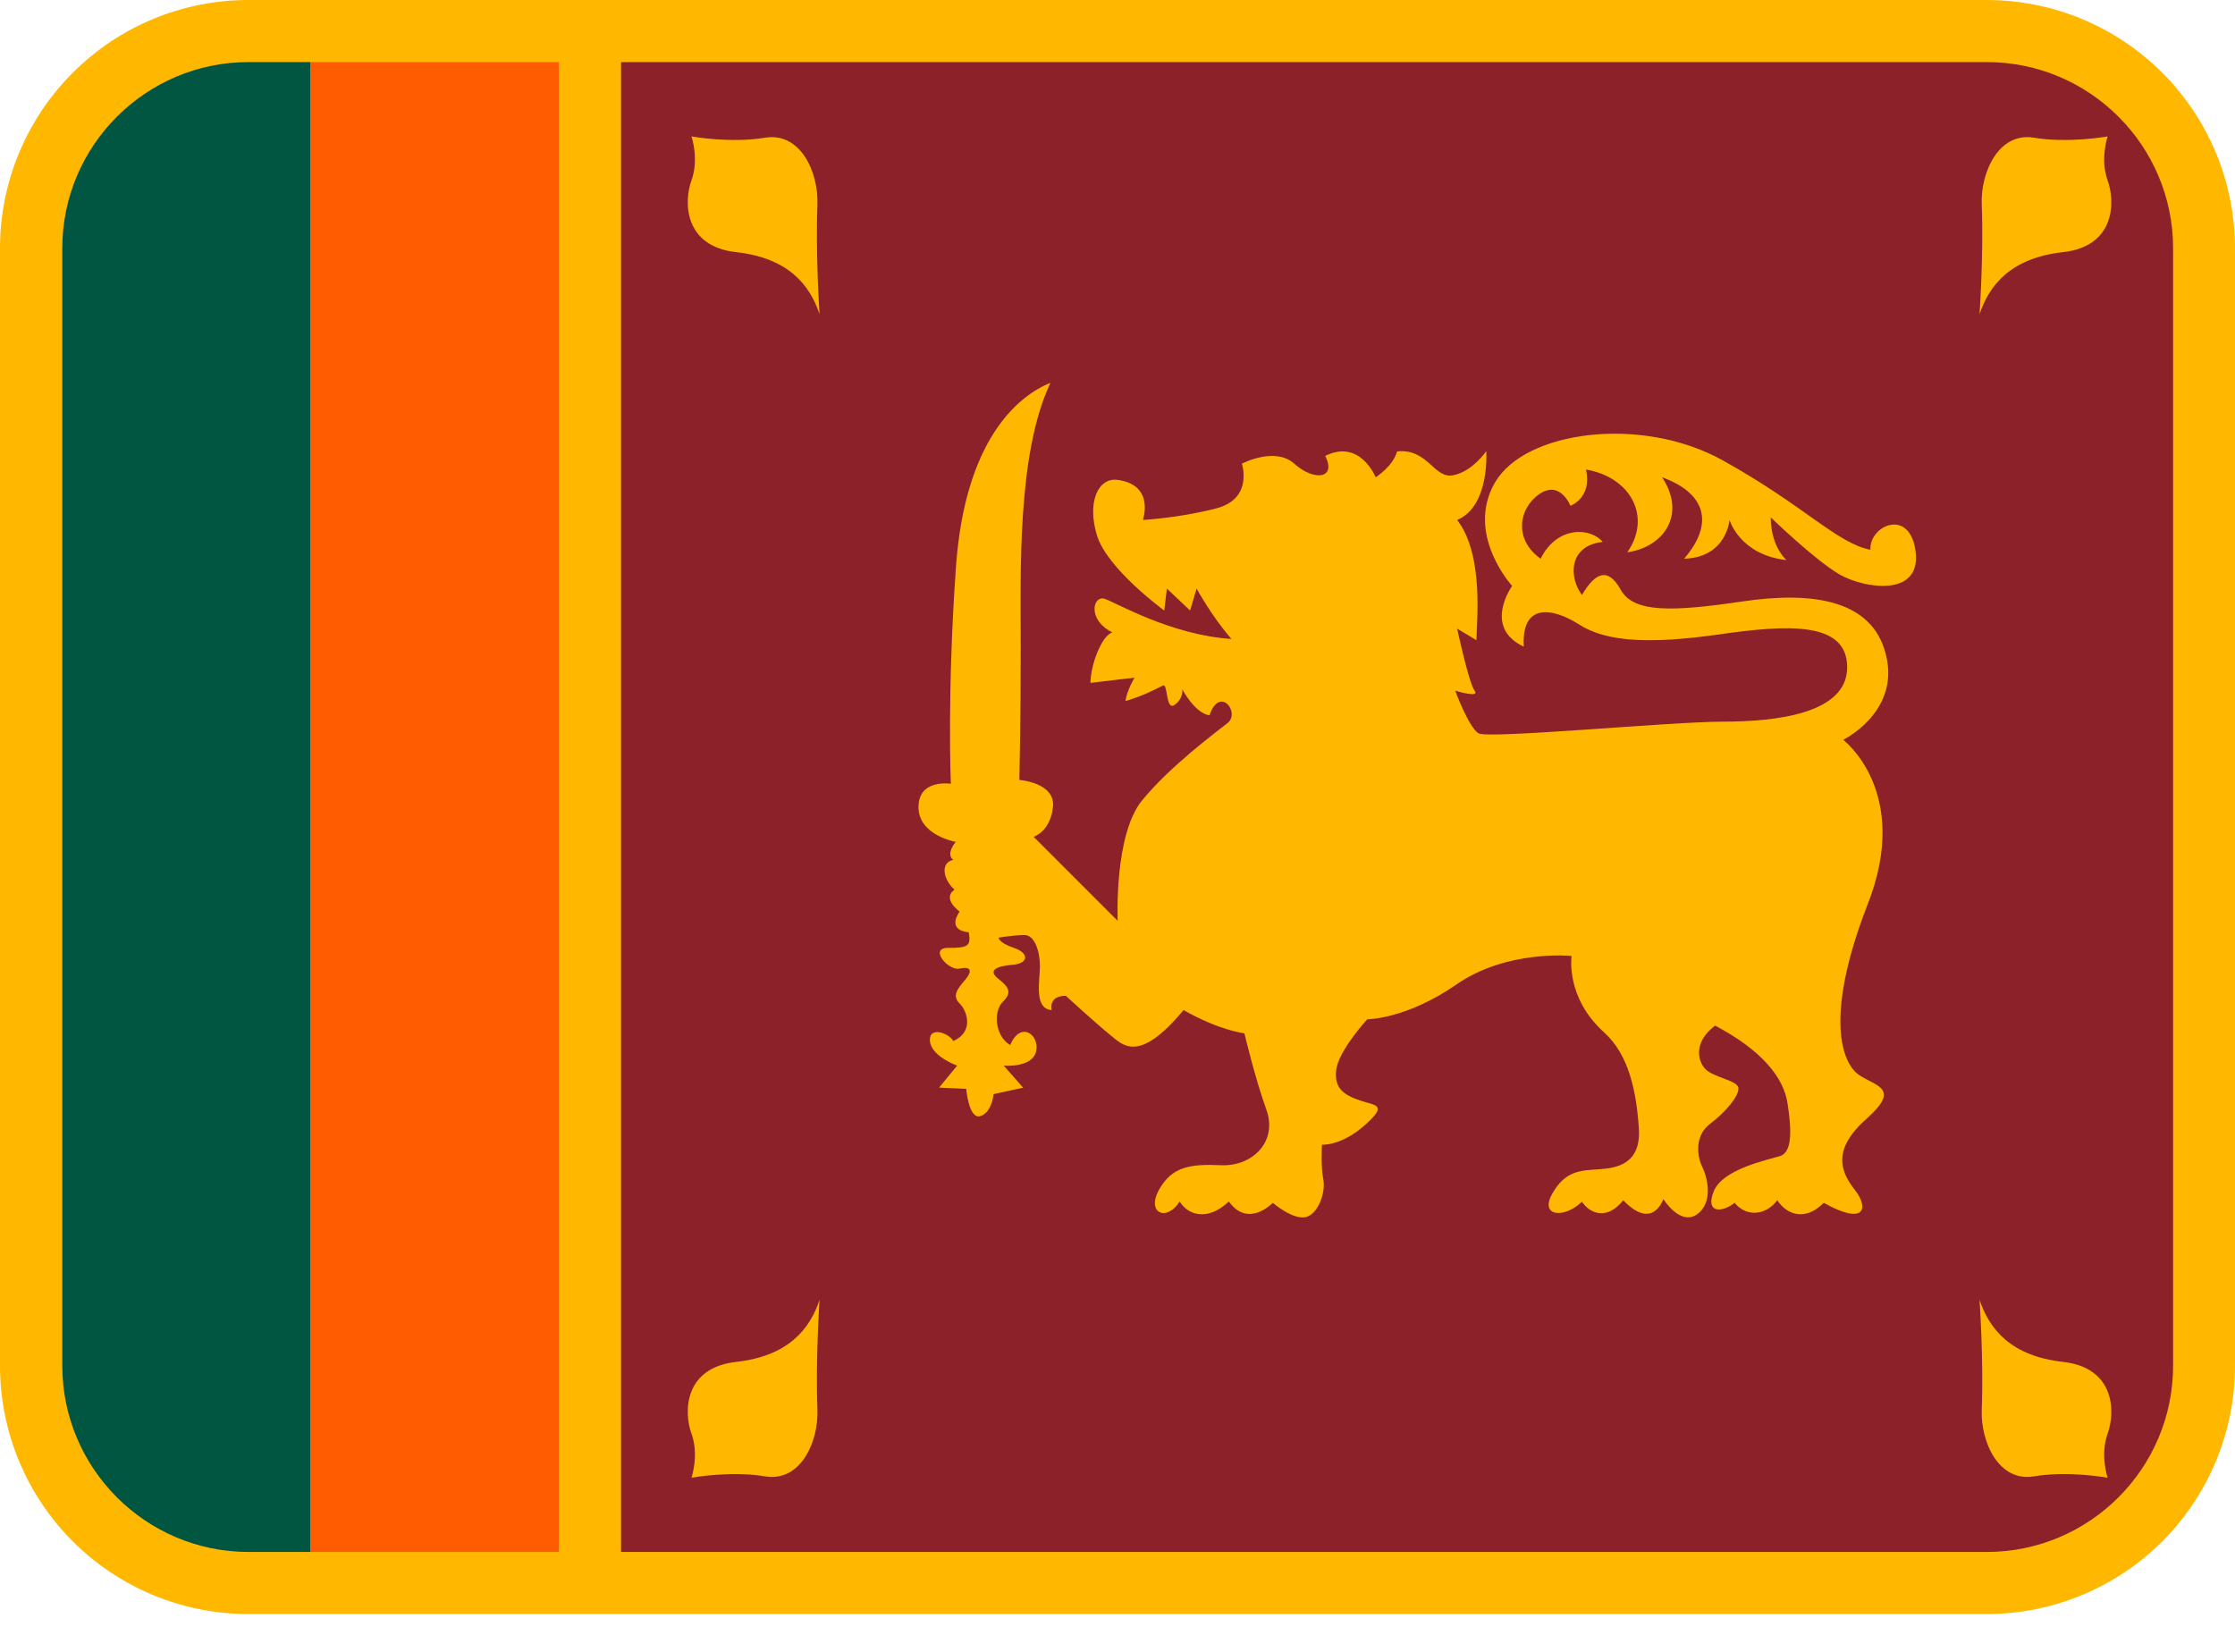
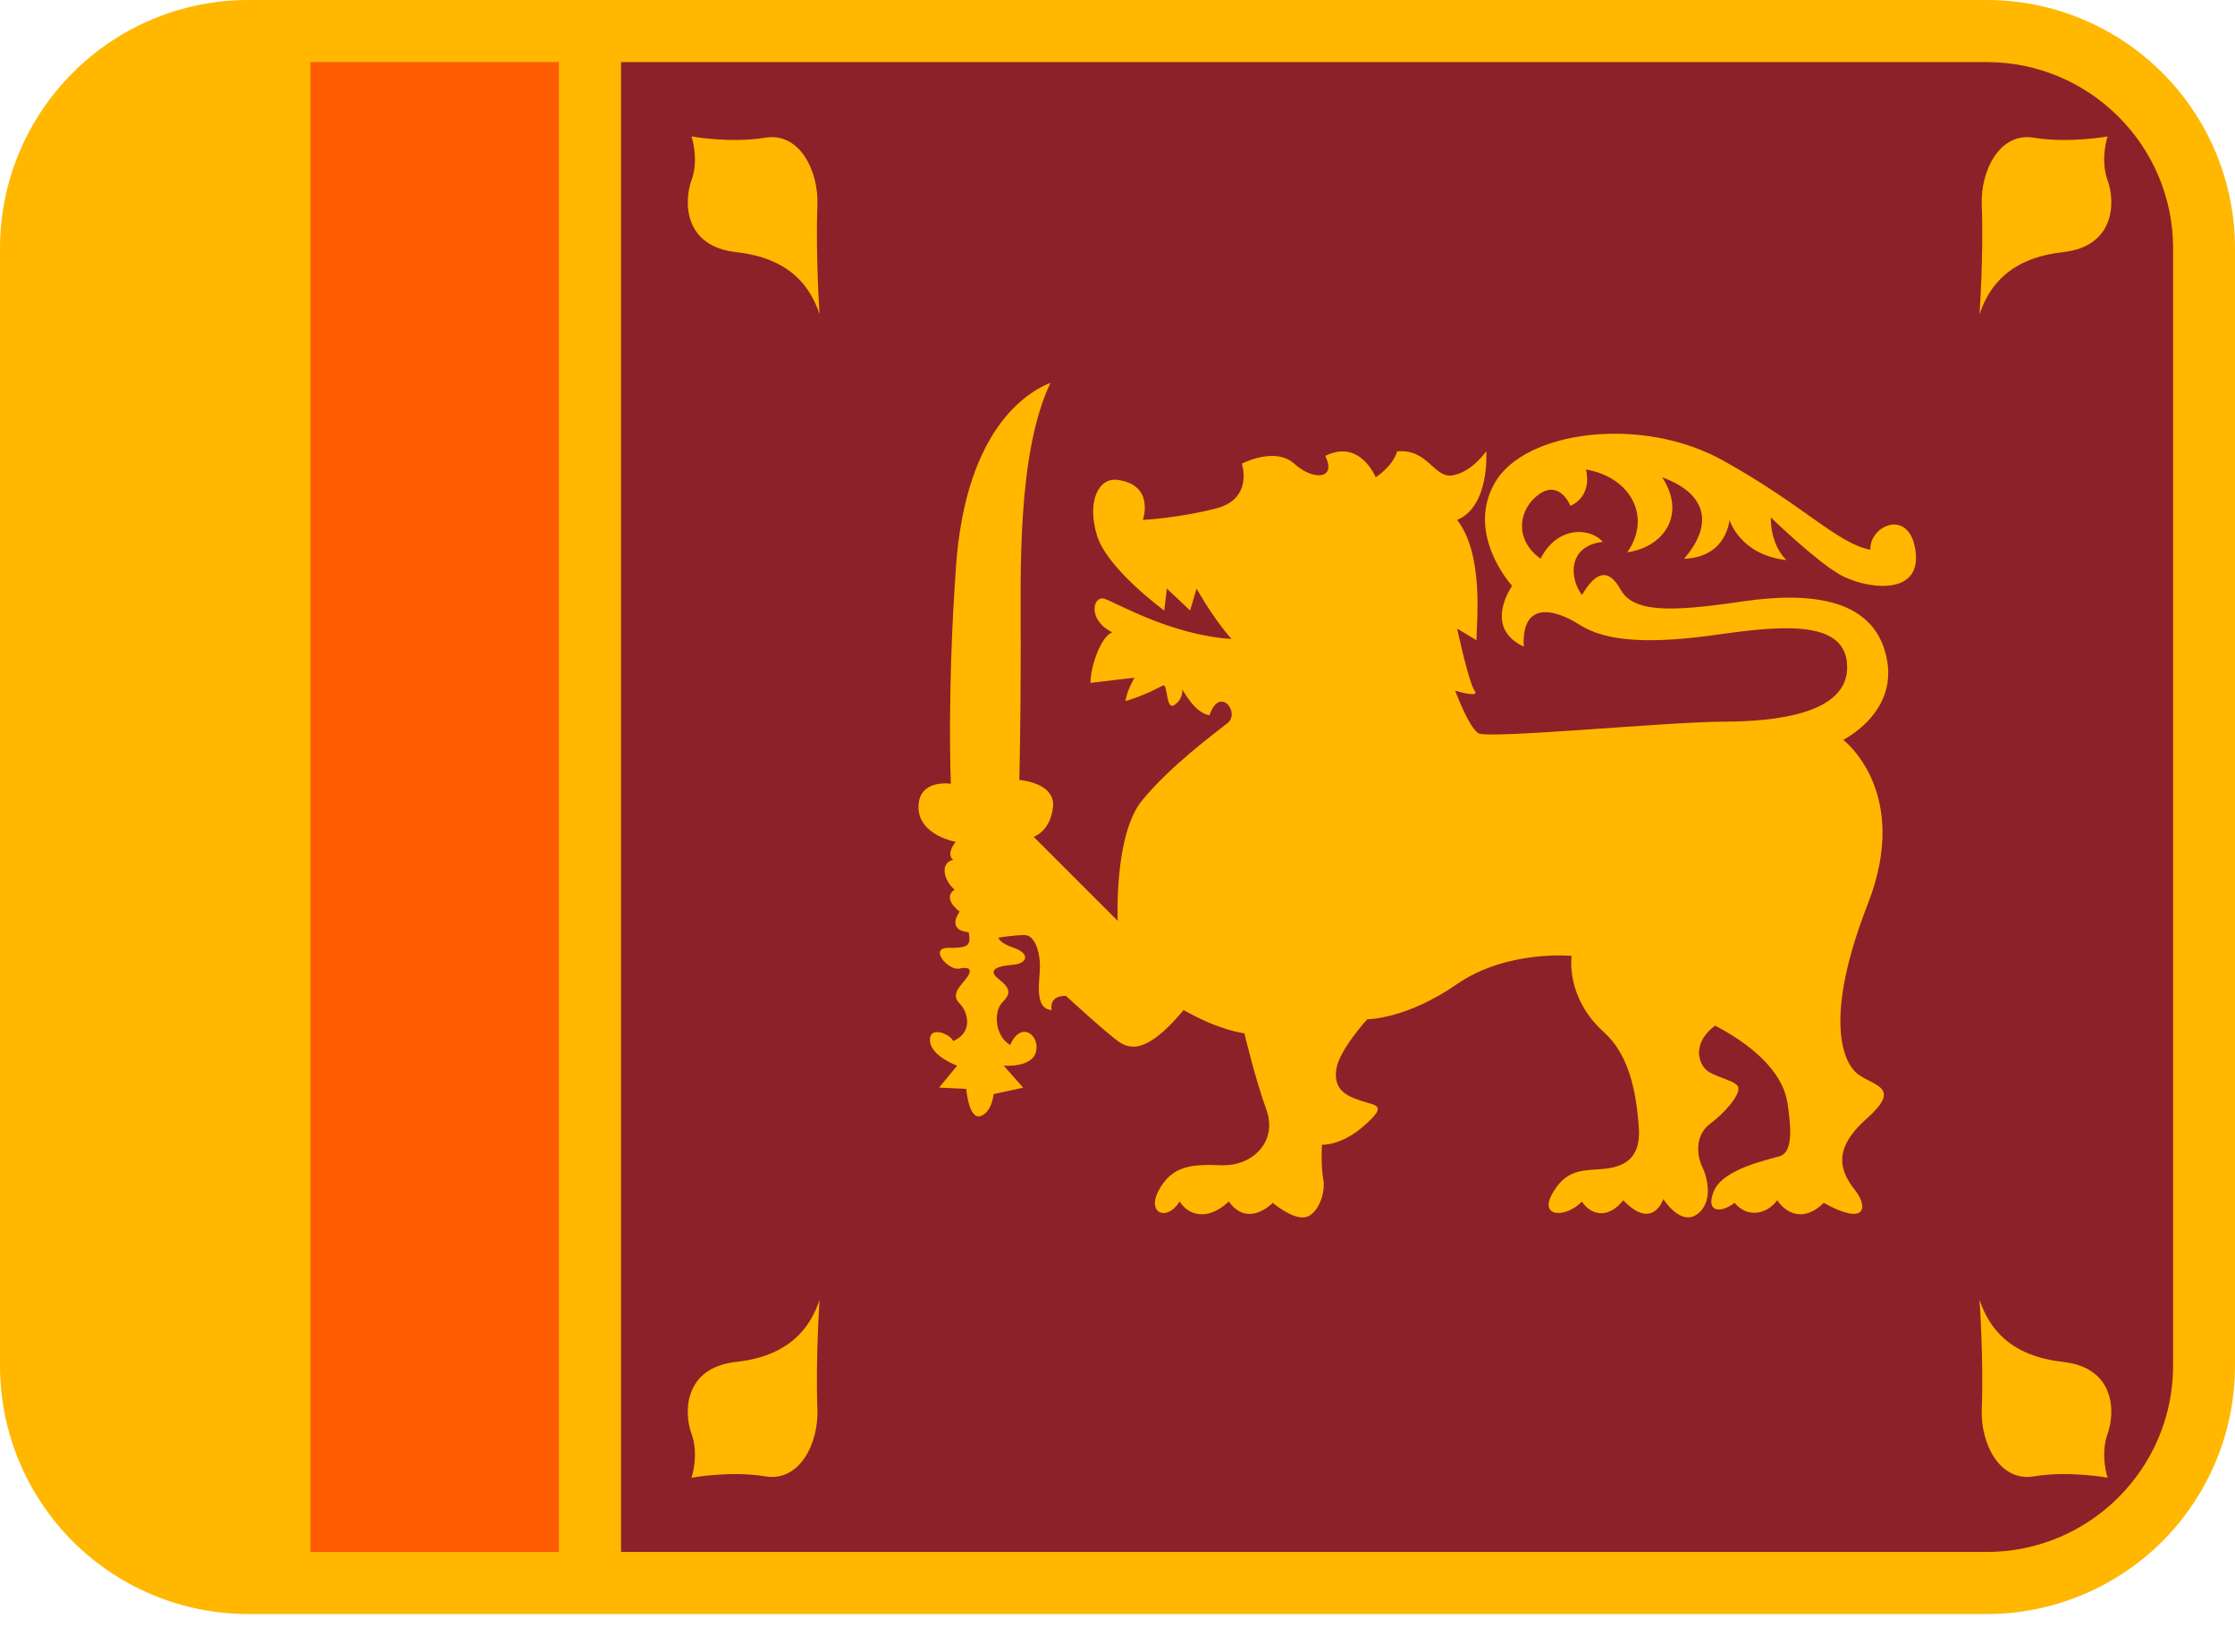
<svg xmlns="http://www.w3.org/2000/svg" width="23" height="17" viewBox="0 0 23 17" fill="none">
  <path d="M23 14.056C23 14.733 22.731 15.383 22.252 15.863C21.772 16.342 21.122 16.611 20.444 16.611H2.556C1.878 16.611 1.228 16.342 0.749 15.863C0.269 15.383 0 14.733 0 14.056V2.556C0 1.878 0.269 1.228 0.749 0.749C1.228 0.269 1.878 0 2.556 0H20.444C21.122 0 21.772 0.269 22.252 0.749C22.731 1.228 23 1.878 23 2.556V14.056Z" fill="#FFB700" />
  <path d="M20.446 0.639H6.391V15.972H20.446C21.503 15.972 22.363 15.112 22.363 14.055V2.555C22.363 1.499 21.503 0.639 20.446 0.639Z" fill="#8D2129" />
-   <path d="M2.557 0.639C1.501 0.639 0.641 1.499 0.641 2.555V14.055C0.641 15.112 1.501 15.972 2.557 15.972H3.196V0.639H2.557Z" fill="#005641" />
  <path d="M3.195 0.639H5.751V15.972H3.195V0.639Z" fill="#FF5B00" />
  <path d="M8.434 3.234C8.434 3.234 8.392 2.622 8.412 2.108C8.425 1.769 8.235 1.358 7.875 1.417C7.516 1.477 7.116 1.404 7.116 1.404C7.116 1.404 7.196 1.636 7.116 1.856C7.036 2.076 7.036 2.535 7.576 2.595C8.115 2.655 8.335 2.935 8.434 3.234ZM20.371 3.234C20.371 3.234 20.414 2.622 20.394 2.108C20.38 1.769 20.571 1.358 20.93 1.417C21.29 1.477 21.689 1.404 21.689 1.404C21.689 1.404 21.61 1.636 21.689 1.856C21.769 2.076 21.769 2.535 21.23 2.595C20.691 2.655 20.471 2.935 20.371 3.234ZM8.434 13.377C8.434 13.377 8.392 13.991 8.412 14.504C8.425 14.844 8.235 15.254 7.875 15.194C7.516 15.134 7.116 15.208 7.116 15.208C7.116 15.208 7.196 14.974 7.116 14.755C7.036 14.535 7.036 14.076 7.576 14.016C8.115 13.956 8.335 13.676 8.434 13.377ZM20.371 13.377C20.371 13.377 20.414 13.991 20.394 14.504C20.38 14.844 20.571 15.254 20.93 15.194C21.29 15.134 21.689 15.208 21.689 15.208C21.689 15.208 21.61 14.974 21.689 14.755C21.769 14.535 21.769 14.076 21.23 14.016C20.691 13.956 20.471 13.676 20.371 13.377ZM11.761 5.351C11.761 5.351 12.141 5.331 12.52 5.231C12.9 5.131 12.78 4.772 12.78 4.772C12.78 4.772 13.119 4.593 13.319 4.772C13.518 4.952 13.758 4.932 13.638 4.692C13.997 4.513 14.157 4.912 14.157 4.912C14.157 4.912 14.336 4.799 14.377 4.646C14.696 4.612 14.756 4.932 14.956 4.891C15.155 4.851 15.295 4.643 15.295 4.643C15.295 4.643 15.334 5.211 14.995 5.351C15.275 5.71 15.194 6.409 15.194 6.589L14.995 6.469C14.995 6.469 15.115 7.028 15.175 7.108C15.235 7.188 14.975 7.108 14.975 7.108C14.975 7.108 15.115 7.487 15.215 7.547C15.315 7.607 17.192 7.427 17.731 7.427C18.27 7.427 19.009 7.347 19.009 6.868C19.009 6.389 18.39 6.429 17.691 6.529C16.992 6.629 16.534 6.609 16.254 6.429C15.974 6.25 15.655 6.203 15.681 6.655C15.255 6.456 15.561 6.03 15.561 6.03C15.561 6.03 15.075 5.498 15.385 4.965C15.694 4.433 16.892 4.272 17.731 4.739C18.57 5.205 18.902 5.59 19.248 5.658C19.235 5.405 19.661 5.219 19.714 5.684C19.767 6.15 19.181 6.057 18.929 5.911C18.676 5.764 18.223 5.325 18.223 5.325C18.223 5.325 18.21 5.591 18.383 5.764C17.904 5.711 17.798 5.351 17.798 5.351C17.798 5.351 17.77 5.737 17.331 5.75C17.651 5.378 17.544 5.072 17.105 4.912C17.358 5.298 17.119 5.631 16.746 5.684C16.999 5.325 16.787 4.912 16.321 4.832C16.387 5.125 16.161 5.205 16.161 5.205C16.161 5.205 16.055 4.938 15.842 5.084C15.628 5.231 15.575 5.551 15.854 5.75C16.027 5.404 16.373 5.431 16.493 5.577C16.134 5.617 16.147 5.95 16.28 6.123C16.413 5.896 16.546 5.83 16.679 6.07C16.812 6.309 17.211 6.296 17.93 6.19C18.649 6.084 19.311 6.162 19.421 6.802C19.514 7.347 18.968 7.614 18.968 7.614C18.968 7.614 19.674 8.146 19.221 9.304C18.769 10.463 18.956 10.941 19.128 11.061C19.301 11.181 19.568 11.194 19.208 11.514C18.848 11.833 18.942 12.06 19.088 12.246C19.234 12.432 19.195 12.618 18.768 12.379C18.582 12.565 18.396 12.511 18.289 12.352C18.183 12.498 17.983 12.538 17.85 12.379C17.717 12.485 17.544 12.485 17.637 12.258C17.73 12.032 18.183 11.939 18.315 11.899C18.448 11.86 18.436 11.62 18.395 11.354C18.355 11.088 18.129 10.808 17.65 10.555C17.437 10.715 17.463 10.901 17.543 10.995C17.623 11.089 17.876 11.115 17.889 11.194C17.903 11.273 17.756 11.447 17.597 11.567C17.437 11.687 17.464 11.9 17.517 12.007C17.57 12.114 17.636 12.375 17.463 12.498C17.29 12.619 17.117 12.34 17.117 12.34C17.117 12.34 17.01 12.672 16.705 12.353C16.532 12.566 16.359 12.487 16.279 12.367C16.106 12.54 15.84 12.526 15.973 12.287C16.107 12.047 16.266 12.046 16.452 12.034C16.639 12.021 16.891 11.981 16.865 11.608C16.839 11.235 16.765 10.856 16.506 10.623C16.107 10.264 16.173 9.838 16.173 9.838C16.173 9.838 15.508 9.771 14.989 10.131C14.47 10.491 14.07 10.49 14.07 10.49C14.07 10.49 13.777 10.809 13.751 11.009C13.724 11.208 13.844 11.275 14.004 11.328C14.163 11.381 14.283 11.368 14.043 11.581C13.803 11.795 13.604 11.781 13.604 11.781C13.604 11.781 13.591 12.006 13.618 12.139C13.644 12.272 13.564 12.503 13.431 12.527C13.298 12.551 13.098 12.379 13.098 12.379C13.098 12.379 12.845 12.645 12.646 12.365C12.42 12.578 12.22 12.499 12.14 12.365C12.007 12.578 11.794 12.485 11.927 12.245C12.061 12.005 12.247 11.978 12.566 11.992C12.886 12.006 13.151 11.752 13.032 11.42C12.912 11.087 12.806 10.634 12.806 10.634C12.806 10.634 12.553 10.608 12.18 10.395C11.714 10.954 11.555 10.755 11.421 10.648C11.288 10.541 10.969 10.249 10.969 10.249C10.969 10.249 10.796 10.235 10.822 10.395C10.636 10.382 10.702 10.089 10.702 9.943C10.702 9.796 10.649 9.623 10.543 9.623C10.436 9.623 10.276 9.65 10.276 9.65C10.276 9.65 10.276 9.702 10.436 9.756C10.596 9.81 10.582 9.916 10.423 9.929C10.263 9.942 10.156 9.982 10.276 10.075C10.396 10.169 10.409 10.222 10.316 10.315C10.223 10.408 10.236 10.661 10.396 10.755C10.502 10.502 10.702 10.649 10.662 10.821C10.623 10.993 10.329 10.967 10.329 10.967L10.529 11.194L10.225 11.26C10.225 11.26 10.209 11.447 10.09 11.486C9.97 11.526 9.943 11.206 9.943 11.206L9.664 11.193L9.85 10.967C9.85 10.967 9.584 10.873 9.57 10.714C9.557 10.554 9.77 10.634 9.81 10.714C10.023 10.62 9.956 10.408 9.876 10.328C9.796 10.248 9.85 10.181 9.929 10.088C10.009 9.995 9.996 9.942 9.876 9.968C9.757 9.994 9.557 9.755 9.756 9.755C9.956 9.755 9.996 9.741 9.969 9.595C9.729 9.569 9.876 9.382 9.876 9.382C9.876 9.382 9.689 9.249 9.823 9.156C9.703 9.05 9.676 8.876 9.809 8.85C9.729 8.784 9.836 8.664 9.836 8.664C9.836 8.664 9.452 8.598 9.452 8.306C9.452 8.013 9.785 8.066 9.785 8.066C9.785 8.066 9.745 7.135 9.838 5.83C9.931 4.525 10.477 4.073 10.81 3.94C10.463 4.672 10.504 5.91 10.504 6.669C10.504 7.428 10.49 8.027 10.49 8.027C10.49 8.027 10.863 8.053 10.836 8.306C10.809 8.559 10.637 8.612 10.637 8.612L11.502 9.477C11.502 9.477 11.462 8.589 11.755 8.235C12.047 7.88 12.5 7.547 12.633 7.441C12.767 7.334 12.551 7.052 12.447 7.361C12.296 7.342 12.167 7.094 12.167 7.094C12.167 7.094 12.181 7.188 12.088 7.254C11.994 7.321 12.021 7.028 11.967 7.055C11.914 7.082 11.768 7.161 11.582 7.215C11.595 7.108 11.675 6.975 11.675 6.975C11.675 6.975 11.435 7.001 11.222 7.028C11.222 6.841 11.341 6.535 11.448 6.509C11.182 6.376 11.249 6.123 11.368 6.163C11.488 6.202 12.047 6.535 12.673 6.576C12.473 6.349 12.314 6.057 12.314 6.057L12.247 6.283L12.008 6.057L11.981 6.283C11.981 6.283 11.395 5.857 11.289 5.511C11.183 5.166 11.302 4.911 11.502 4.939C11.888 4.991 11.761 5.351 11.761 5.351Z" fill="#FFB700" />
</svg>